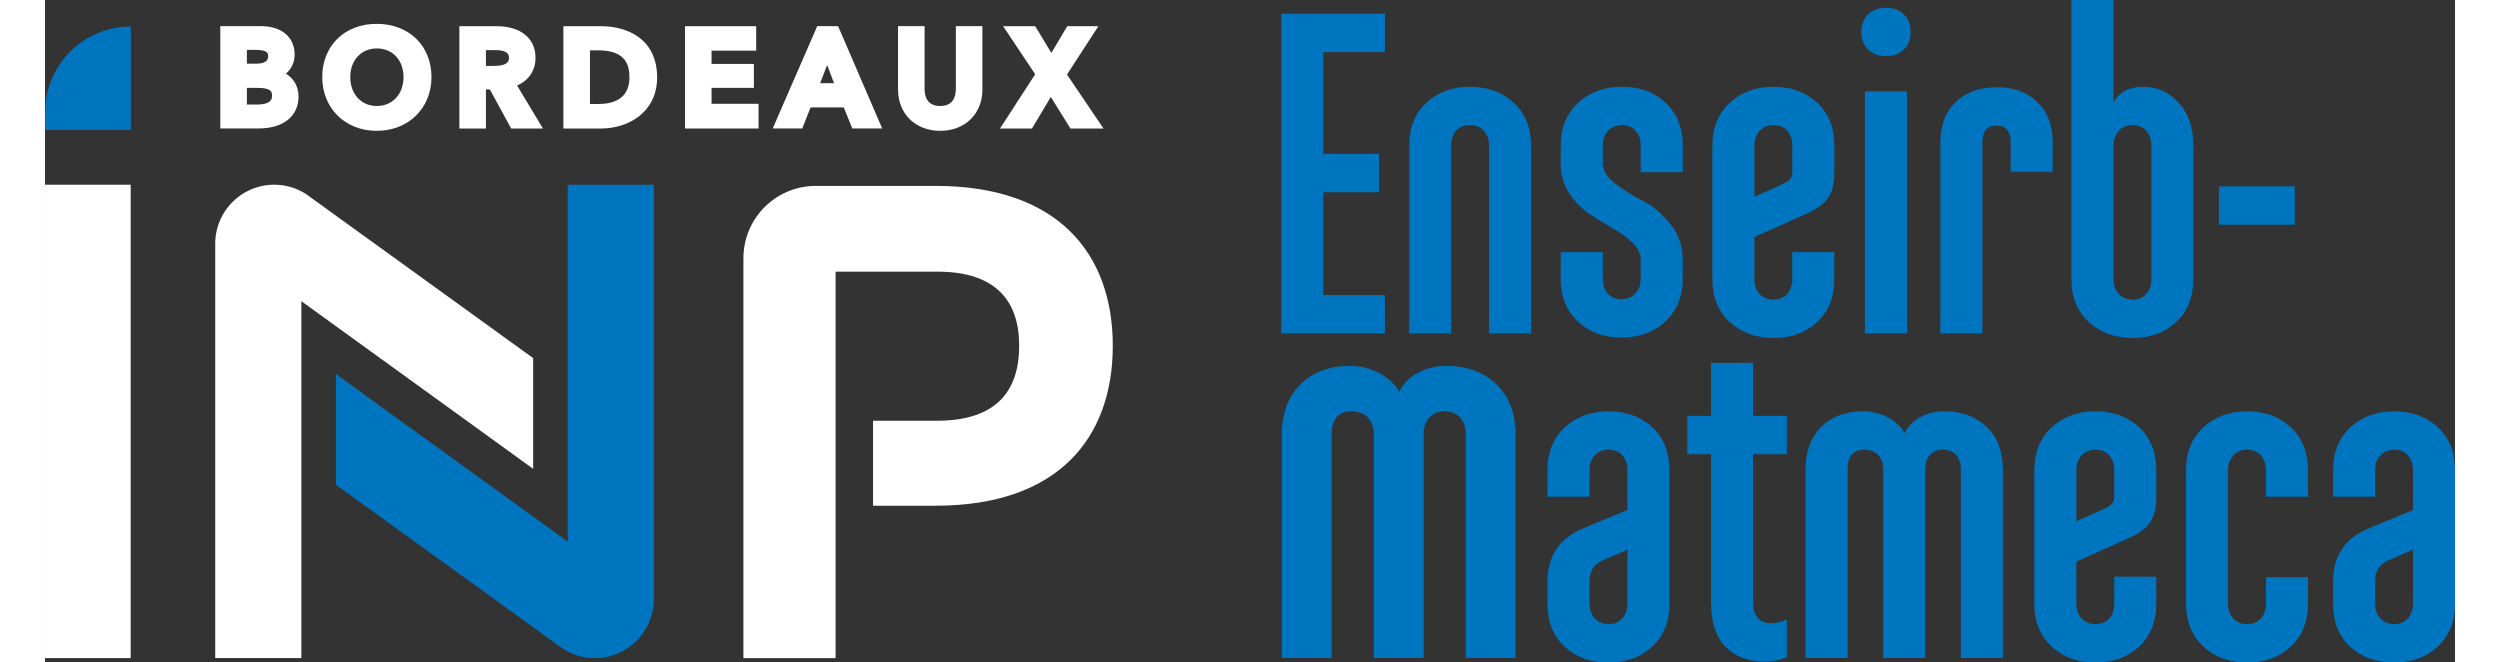
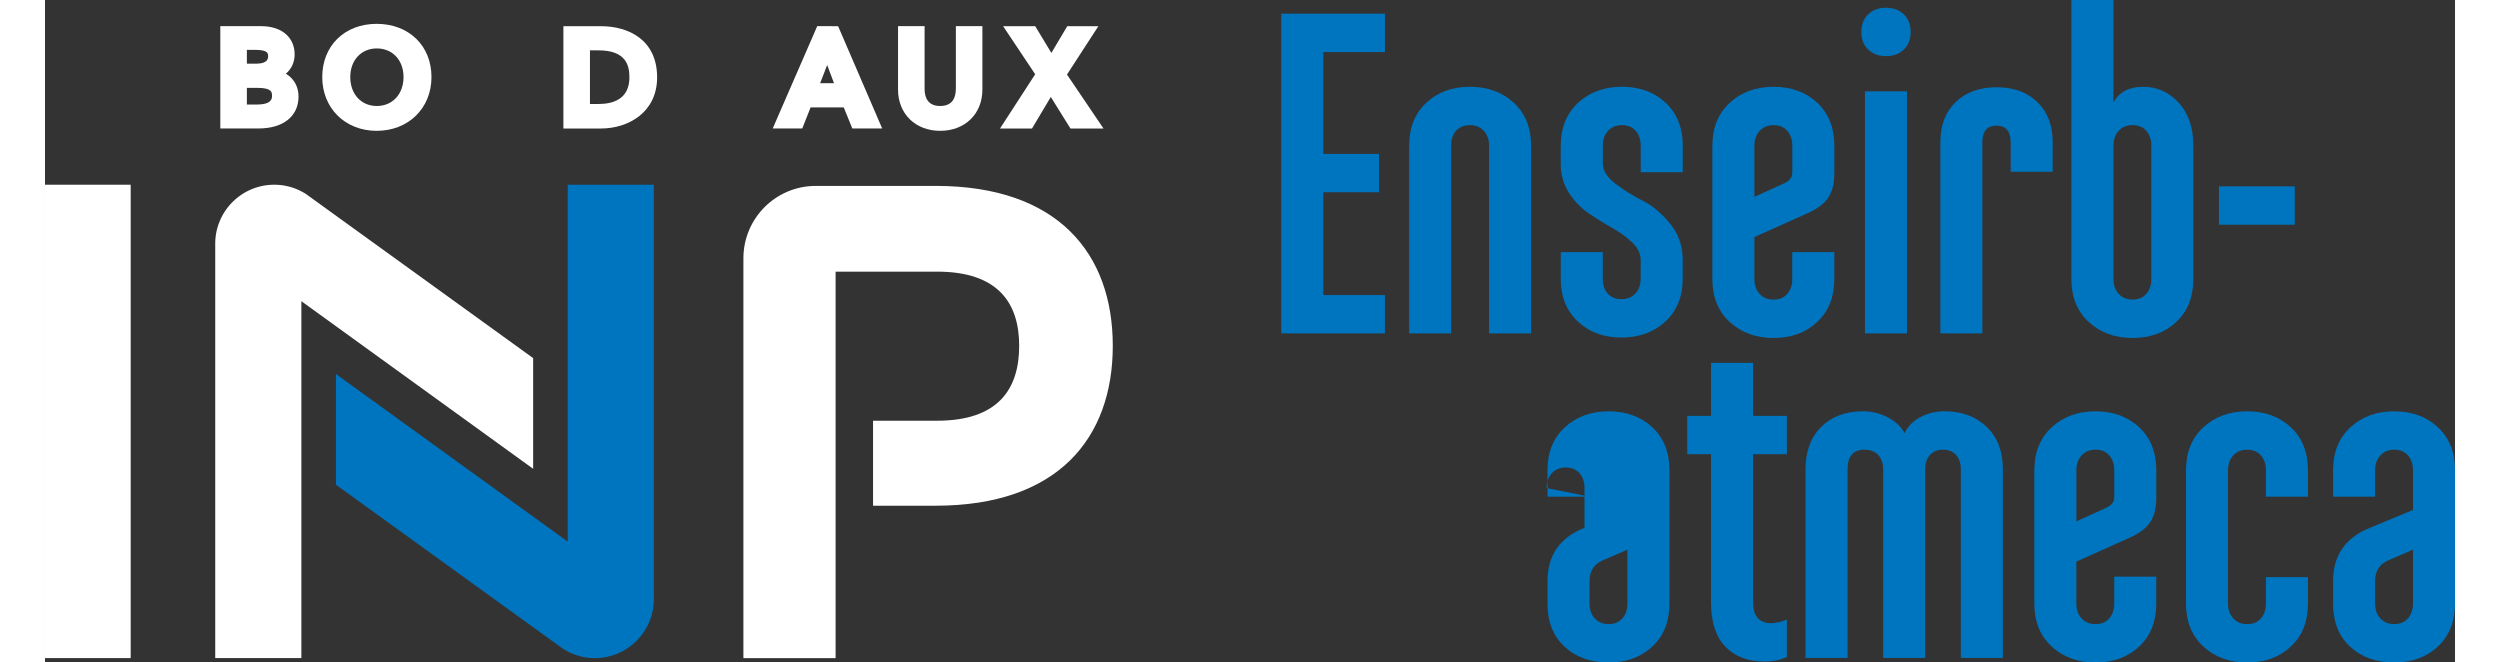
<svg xmlns="http://www.w3.org/2000/svg" xmlns:ns1="http://sodipodi.sourceforge.net/DTD/sodipodi-0.dtd" xmlns:ns2="http://www.inkscape.org/namespaces/inkscape" xml:space="preserve" id="Calque_1" width="200" height="53" x="0" y="0" version="1.1" viewBox="0 0 612.53 168.38" ns1:docname="enseirb-white.svg" ns2:version="1.1.2 (0a00cf5339, 2022-02-04)">
  <rect x="0" y="0" width="612.53" height="168.38" fill="#333333" stroke="none" />
  <defs id="defs36" />
  <ns1:namedview id="namedview34" pagecolor="#505050" bordercolor="#ffffff" borderopacity="1" ns2:pageshadow="0" ns2:pageopacity="0" ns2:pagecheckerboard="1" showgrid="false" ns2:zoom="6.17" ns2:cx="99.918963" ns2:cy="26.580227" ns2:window-width="3840" ns2:window-height="2128" ns2:window-x="0" ns2:window-y="0" ns2:window-maximized="1" ns2:current-layer="g62" />
  <style id="style2" type="text/css">
    .st0{fill:#0075bf}.st1{fill:#2b2f47}
  </style>
  <g id="g34" transform="translate(-117.99 -252.85)">
    <path id="path4" d="M458.55 337.59H432.2v-81.26h26.35v9.75h-15.67v25.89h14.16v9.75h-14.16v26.12h15.67z" class="st0" />
    <path id="path6" d="M464.71 289.88c0-4.56 1.45-8.2 4.35-10.91 2.9-2.71 6.6-4.06 11.09-4.06s8.2 1.35 11.14 4.06c2.94 2.71 4.41 6.35 4.41 10.91v47.71h-10.68v-47.71c0-1.55-.45-2.8-1.34-3.77-.89-.97-2.07-1.45-3.54-1.45-1.47 0-2.63.46-3.48 1.39-.85.93-1.28 2.21-1.28 3.83v47.71H464.7v-47.71z" class="st0" />
    <path id="path8" d="M503.25 289.88c0-4.56 1.47-8.2 4.41-10.91 2.94-2.71 6.66-4.06 11.14-4.06 4.49 0 8.18 1.35 11.09 4.06 2.9 2.71 4.35 6.35 4.35 10.91v6.73h-10.68v-6.73c0-1.55-.43-2.8-1.28-3.77-.85-.97-2.01-1.45-3.48-1.45-1.47 0-2.65.48-3.54 1.45-.89.97-1.33 2.23-1.33 3.77v4.53c0 1.78 1.06 3.48 3.19 5.11 2.13 1.62 4.45 3.08 6.96 4.35 2.51 1.28 4.84 3.23 6.96 5.86 2.13 2.63 3.19 5.69 3.19 9.17v4.76c0 4.57-1.47 8.2-4.41 10.91-2.94 2.71-6.66 4.06-11.14 4.06-4.49 0-8.18-1.35-11.09-4.06-2.9-2.71-4.35-6.34-4.35-10.91v-6.73h10.68v6.73c0 1.62.42 2.9 1.28 3.83.85.93 2.01 1.39 3.48 1.39 1.47 0 2.65-.48 3.54-1.45.89-.97 1.33-2.22 1.33-3.77v-4.76c0-1.55-.7-3-2.09-4.35-1.39-1.35-3.08-2.59-5.05-3.71a94.688 94.688 0 0 1-5.98-3.71c-2.01-1.35-3.71-3.11-5.11-5.28-1.39-2.17-2.09-4.64-2.09-7.43v-4.54z" class="st0" />
    <path id="path10" d="M541.78 289.88c0-4.56 1.47-8.2 4.41-10.91 2.94-2.71 6.65-4.06 11.14-4.06s8.18 1.35 11.09 4.06c2.9 2.71 4.35 6.35 4.35 10.91v6.85c0 2.71-.52 4.84-1.57 6.38-1.04 1.55-2.81 2.86-5.28 3.95l-13.47 6.04v10.68c0 1.55.45 2.81 1.33 3.77.89.97 2.07 1.45 3.54 1.45 1.47 0 2.63-.48 3.48-1.45.85-.97 1.28-2.22 1.28-3.77v-6.85h10.68v6.85c0 4.57-1.45 8.2-4.35 10.91-2.9 2.71-6.6 4.06-11.09 4.06s-8.2-1.35-11.14-4.06c-2.94-2.71-4.41-6.34-4.41-10.91v-33.9zm10.68 0v13l7.66-3.48c1.31-.62 1.97-1.51 1.97-2.67v-6.85c0-1.55-.43-2.8-1.28-3.77-.85-.97-2.01-1.45-3.48-1.45-1.47 0-2.65.48-3.54 1.45-.88.96-1.33 2.22-1.33 3.77z" class="st0" />
    <path id="path12" d="M581.37 265.44c-1.16-1.12-1.74-2.61-1.74-4.47 0-1.86.58-3.35 1.74-4.47 1.16-1.12 2.67-1.68 4.53-1.68 1.86 0 3.37.56 4.53 1.68 1.16 1.12 1.74 2.61 1.74 4.47 0 1.86-.58 3.35-1.74 4.47-1.16 1.12-2.67 1.68-4.53 1.68-1.86 0-3.37-.56-4.53-1.68zm-.82 10.62h10.68v61.52h-10.68z" class="st0" />
    <path id="path14" d="M610.39 337.59h-10.68v-48.52c0-4.33 1.29-7.76 3.89-10.27 2.59-2.51 6.05-3.77 10.39-3.77 4.33 0 7.8 1.26 10.39 3.77 2.59 2.52 3.89 5.94 3.89 10.27v7.43h-10.68v-7.43c0-2.86-1.2-4.29-3.6-4.29-2.4 0-3.6 1.43-3.6 4.29z" class="st0" />
    <path id="path16" d="M633.02 252.85h10.68v26.12c1.39-2.71 3.91-4.06 7.55-4.06 3.56 0 6.58 1.35 9.05 4.06 2.48 2.71 3.71 6.35 3.71 10.91v33.9c0 4.57-1.45 8.2-4.35 10.91-2.9 2.71-6.6 4.06-11.09 4.06s-8.2-1.35-11.14-4.06c-2.94-2.71-4.41-6.34-4.41-10.91zm19.04 33.25c-.85-.97-2.01-1.45-3.48-1.45-1.47 0-2.65.48-3.54 1.45-.89.97-1.33 2.23-1.33 3.77v33.9c0 1.55.45 2.81 1.33 3.77.89.97 2.07 1.45 3.54 1.45 1.47 0 2.63-.48 3.48-1.45.85-.97 1.28-2.22 1.28-3.77v-33.9c0-1.54-.43-2.8-1.28-3.77z" class="st0" />
    <path id="path18" d="M670.52 309.96v-9.75h19.27v9.75z" class="st0" />
-     <path id="path20" d="M432.36 420.07V363.3c0-5.41 1.58-9.67 4.74-12.78 3.16-3.12 7.35-4.67 12.58-4.67 2.66 0 5.16.62 7.49 1.86 2.33 1.24 4.01 2.82 5.02 4.74.92-2.01 2.47-3.62 4.67-4.81 2.2-1.19 4.63-1.79 7.29-1.79 5.22 0 9.46 1.56 12.71 4.67 3.25 3.12 4.88 7.38 4.88 12.78v56.77H479.1V363.3c0-1.83-.48-3.28-1.44-4.33-.96-1.05-2.27-1.58-3.92-1.58s-2.96.53-3.92 1.58-1.44 2.5-1.44 4.33v56.77h-12.65V363.3c0-1.83-.5-3.28-1.51-4.33-1.01-1.05-2.38-1.58-4.12-1.58-3.39 0-5.09 1.97-5.09 5.91v56.77z" class="st0" />
-     <path id="path22" d="M510.55 379.09h-10.68v-6.73c0-4.57 1.47-8.2 4.41-10.91 2.94-2.71 6.66-4.06 11.14-4.06 4.49 0 8.18 1.35 11.09 4.06 2.9 2.71 4.35 6.35 4.35 10.91v33.9c0 4.57-1.45 8.2-4.35 10.91-2.9 2.71-6.6 4.06-11.09 4.06-4.57 0-8.3-1.33-11.2-4-2.9-2.67-4.35-6.33-4.35-10.97v-5.69c0-6.58 3.13-11.1 9.4-13.58l10.91-4.53v-10.1c0-1.55-.43-2.8-1.28-3.77-.85-.97-2.01-1.45-3.48-1.45-1.47 0-2.65.48-3.54 1.45-.89.97-1.33 2.23-1.33 3.77zm0 27.16c0 1.55.44 2.81 1.33 3.77.89.97 2.07 1.45 3.54 1.45 1.47 0 2.63-.48 3.48-1.45.85-.97 1.28-2.22 1.28-3.77v-13.7l-6.15 2.67c-2.32.93-3.48 2.71-3.48 5.34z" class="st0" />
+     <path id="path22" d="M510.55 379.09h-10.68v-6.73c0-4.57 1.47-8.2 4.41-10.91 2.94-2.71 6.66-4.06 11.14-4.06 4.49 0 8.18 1.35 11.09 4.06 2.9 2.71 4.35 6.35 4.35 10.91v33.9c0 4.57-1.45 8.2-4.35 10.91-2.9 2.71-6.6 4.06-11.09 4.06-4.57 0-8.3-1.33-11.2-4-2.9-2.67-4.35-6.33-4.35-10.97v-5.69c0-6.58 3.13-11.1 9.4-13.58v-10.1c0-1.55-.43-2.8-1.28-3.77-.85-.97-2.01-1.45-3.48-1.45-1.47 0-2.65.48-3.54 1.45-.89.97-1.33 2.23-1.33 3.77zm0 27.16c0 1.55.44 2.81 1.33 3.77.89.97 2.07 1.45 3.54 1.45 1.47 0 2.63-.48 3.48-1.45.85-.97 1.28-2.22 1.28-3.77v-13.7l-6.15 2.67c-2.32.93-3.48 2.71-3.48 5.34z" class="st0" />
    <path id="path24" d="M535.39 368.29v-9.75h6.04v-13.47h10.68v13.47h8.59v9.75h-8.59v37.61c0 3.56 1.55 5.34 4.64 5.34 1.16 0 2.48-.31 3.95-.93v9.52c-1.7.77-3.56 1.16-5.57 1.16-4.26 0-7.6-1.26-10.04-3.77-2.44-2.51-3.66-6.29-3.66-11.32v-37.61z" class="st0" />
    <path id="path26" d="M565.45 420.07v-47.94c0-4.57 1.33-8.16 4-10.8 2.67-2.63 6.21-3.95 10.62-3.95 2.24 0 4.35.52 6.33 1.57 1.97 1.04 3.38 2.38 4.24 4 .77-1.7 2.09-3.06 3.95-4.06 1.86-1 3.91-1.51 6.15-1.51 4.41 0 7.99 1.32 10.74 3.95s4.12 6.23 4.12 10.8v47.94h-10.68v-47.94c0-1.55-.41-2.77-1.22-3.66-.81-.89-1.92-1.33-3.31-1.33-1.39 0-2.5.45-3.31 1.33-.81.89-1.22 2.11-1.22 3.66v47.94h-10.68v-47.94c0-1.55-.43-2.77-1.28-3.66-.85-.89-2.01-1.33-3.48-1.33-2.86 0-4.29 1.67-4.29 4.99v47.94z" class="st0" />
    <path id="path28" d="M623.61 372.36c0-4.57 1.47-8.2 4.41-10.91 2.94-2.71 6.65-4.06 11.14-4.06s8.18 1.35 11.09 4.06c2.9 2.71 4.35 6.35 4.35 10.91v6.85c0 2.71-.52 4.84-1.57 6.38-1.04 1.55-2.81 2.86-5.28 3.95l-13.47 6.04v10.68c0 1.55.45 2.81 1.33 3.77.89.97 2.07 1.45 3.54 1.45 1.47 0 2.63-.48 3.48-1.45.85-.97 1.28-2.22 1.28-3.77v-6.85h10.68v6.85c0 4.57-1.45 8.2-4.35 10.91-2.9 2.71-6.6 4.06-11.09 4.06s-8.2-1.35-11.14-4.06c-2.94-2.71-4.41-6.34-4.41-10.91v-33.9zm10.68 0v13l7.66-3.48c1.31-.62 1.97-1.51 1.97-2.67v-6.85c0-1.55-.43-2.8-1.28-3.77-.85-.97-2.01-1.45-3.48-1.45-1.47 0-2.65.48-3.54 1.45-.88.96-1.33 2.22-1.33 3.77z" class="st0" />
    <path id="path30" d="M662.15 372.36c0-4.57 1.47-8.2 4.41-10.91 2.94-2.71 6.65-4.06 11.14-4.06s8.18 1.35 11.09 4.06c2.9 2.71 4.35 6.35 4.35 10.91v6.73h-10.68v-6.73c0-1.55-.43-2.8-1.28-3.77-.85-.97-2.01-1.45-3.48-1.45-1.47 0-2.65.48-3.54 1.45-.89.97-1.33 2.23-1.33 3.77v33.9c0 1.55.45 2.81 1.33 3.77.89.97 2.07 1.45 3.54 1.45 1.47 0 2.63-.48 3.48-1.45.85-.97 1.28-2.22 1.28-3.77v-6.73h10.68v6.73c0 4.57-1.45 8.2-4.35 10.91-2.9 2.71-6.6 4.06-11.09 4.06s-8.2-1.35-11.14-4.06c-2.94-2.71-4.41-6.34-4.41-10.91z" class="st0" />
    <path id="path32" d="M710.21 379.09h-10.68v-6.73c0-4.57 1.47-8.2 4.41-10.91 2.94-2.71 6.66-4.06 11.14-4.06 4.49 0 8.18 1.35 11.09 4.06 2.9 2.71 4.35 6.35 4.35 10.91v33.9c0 4.57-1.45 8.2-4.35 10.91-2.9 2.71-6.6 4.06-11.09 4.06-4.57 0-8.3-1.33-11.2-4-2.9-2.67-4.35-6.33-4.35-10.97v-5.69c0-6.58 3.13-11.1 9.4-13.58l10.91-4.53v-10.1c0-1.55-.43-2.8-1.28-3.77-.85-.97-2.01-1.45-3.48-1.45-1.47 0-2.65.48-3.54 1.45-.89.97-1.33 2.23-1.33 3.77zm0 27.16c0 1.55.44 2.81 1.33 3.77.89.97 2.07 1.45 3.54 1.45 1.47 0 2.63-.48 3.48-1.45.85-.97 1.28-2.22 1.28-3.77v-13.7l-6.15 2.67c-2.32.93-3.48 2.71-3.48 5.34z" class="st0" />
  </g>
  <g id="g62" transform="translate(-117.99,-252.85)">
    <path id="path36" d="m 179.21,271.59 c 1.43,-1.21 2.23,-2.91 2.23,-4.91 0,-4.36 -3.32,-7.18 -8.47,-7.18 h -10.42 v 26 h 9.72 c 6.27,0 10.16,-3.1 10.16,-8.1 0,-2.55 -1.2,-4.63 -3.22,-5.81 m -9.91,3.59 h 2.62 c 3.77,0 3.77,1.12 3.77,2.02 0,0.66 0,2.22 -3.94,2.22 h -2.45 z m 2.42,-6.15 h -2.42 v -3.51 h 2.06 c 3.34,0 3.34,0.94 3.34,1.62 0,0.47 0,1.89 -2.98,1.89" class="st1" style="fill:#ffffff" />
    <path id="path38" d="m 202.29,258.91 c -8.14,0 -13.83,5.56 -13.83,13.53 0,7.92 5.82,13.66 13.83,13.66 8.07,0 13.93,-5.75 13.93,-13.66 0,-7.97 -5.73,-13.53 -13.93,-13.53 m 0.04,20.88 c -3.98,0 -6.75,-3.02 -6.75,-7.35 0,-4.29 2.78,-7.28 6.75,-7.28 4,0 6.79,2.99 6.79,7.28 -0.01,4.33 -2.8,7.35 -6.79,7.35" class="st1" style="fill:#ffffff" />
-     <path id="path40" d="m 242.66,267.51 c 0,-4.94 -3.8,-8 -9.92,-8 h -9.43 v 26 h 6.75 v -9.93 h 0.99 l 5.43,9.93 h 8.07 l -6.58,-10.94 c 2.96,-1.23 4.69,-3.78 4.69,-7.06 m -12.6,-1.92 h 2.48 c 2.24,0 3.38,0.64 3.38,1.89 0,0.63 0,2.12 -3.74,2.12 h -2.12 z" class="st1" style="fill:#ffffff" />
    <path id="path42" d="m 259.34,259.51 h -9.59 v 26 h 9.59 c 6.85,0 14.23,-4.07 14.23,-13 0,-9.59 -7.35,-13 -14.23,-13 m -2.84,6.14 h 2.19 c 7.03,0 7.84,3.91 7.84,6.85 0,5.61 -4.27,6.78 -7.84,6.78 h -2.19 z" class="st1" style="fill:#ffffff" />
-     <path id="polygon44" d="M 298.16,269.1 H 287.4 v -3.38 h 11.35 v -6.21 h -18.09 v 26 h 18.69 v -6.28 H 287.4 v -4.05 h 10.76 z" class="st1" style="fill:#ffffff" />
    <path id="path46" d="m 314.26,259.5 -11.31,26 h 7.51 l 2.12,-5.36 H 321 l 2.18,5.36 h 7.59 l -11.2,-26 z m 4.27,14.5 H 315 l 1.79,-4.63 z" class="st1" style="fill:#ffffff" />
    <path id="path48" d="m 349.49,275.45 c 0,1.98 -0.69,4.34 -3.97,4.34 -3.29,0 -3.97,-2.36 -3.97,-4.34 V 259.5 h -6.75 v 16.11 c 0,6.17 4.41,10.49 10.72,10.49 6.31,0 10.72,-4.31 10.72,-10.49 V 259.5 h -6.74 v 15.95 z" class="st1" style="fill:#ffffff" />
    <path id="polygon50" d="m 377.81,259.51 -4.04,6.79 -4.1,-6.79 h -8.16 l 8.15,12.21 -8.94,13.79 h 8.13 l 4.78,-8.02 4.99,8.02 h 8.4 l -9.28,-13.71 7.97,-12.29 z" class="st1" style="fill:#ffffff" />
    <path id="path52" d="m 344.36,300.1 h -30.47 c -10.16,0 -18.39,8.24 -18.39,18.4 v 101.62 h 23.43 v -98.23 h 25.8 c 15.56,0 20.86,8.05 20.86,18.85 0,10.98 -5.31,19.04 -20.86,19.04 h -16.28 v 21.6 h 15.91 c 31.11,0 45.02,-17.21 45.02,-40.63 0,-23.44 -13.91,-40.65 -45.02,-40.65" class="st1" style="fill:#ffffff" />
    <path id="rect54" d="m 117.99,299.8 h 21.78 v 120.31 h -21.78 z" class="st1" style="fill:#ffffff" />
-     <path id="path56" d="m 118.03,285.88 h 21.78 v -26.3 c -12.03,0 -21.78,9.75 -21.78,21.78 z" class="st0" />
    <path id="path58" d="m 242.05,343.86 -57.92,-41.84 v 0.02 a 14.951,14.951 0 0 0 -7.86,-2.24 c -8.29,0 -15.01,6.72 -15.01,15.01 v 105.3 h 21.89 V 329.4 l 58.91,42.6 v -28.14 z" class="st1" style="fill:#ffffff" />
    <path id="path60" d="m 191.95,376.06 57.92,41.84 v -0.02 c 2.29,1.41 4.98,2.24 7.86,2.24 8.29,0 15.01,-6.72 15.01,-15.01 V 299.8 h -21.89 v 90.71 l -58.91,-42.6 v 28.15 z" class="st0" />
  </g>
</svg>